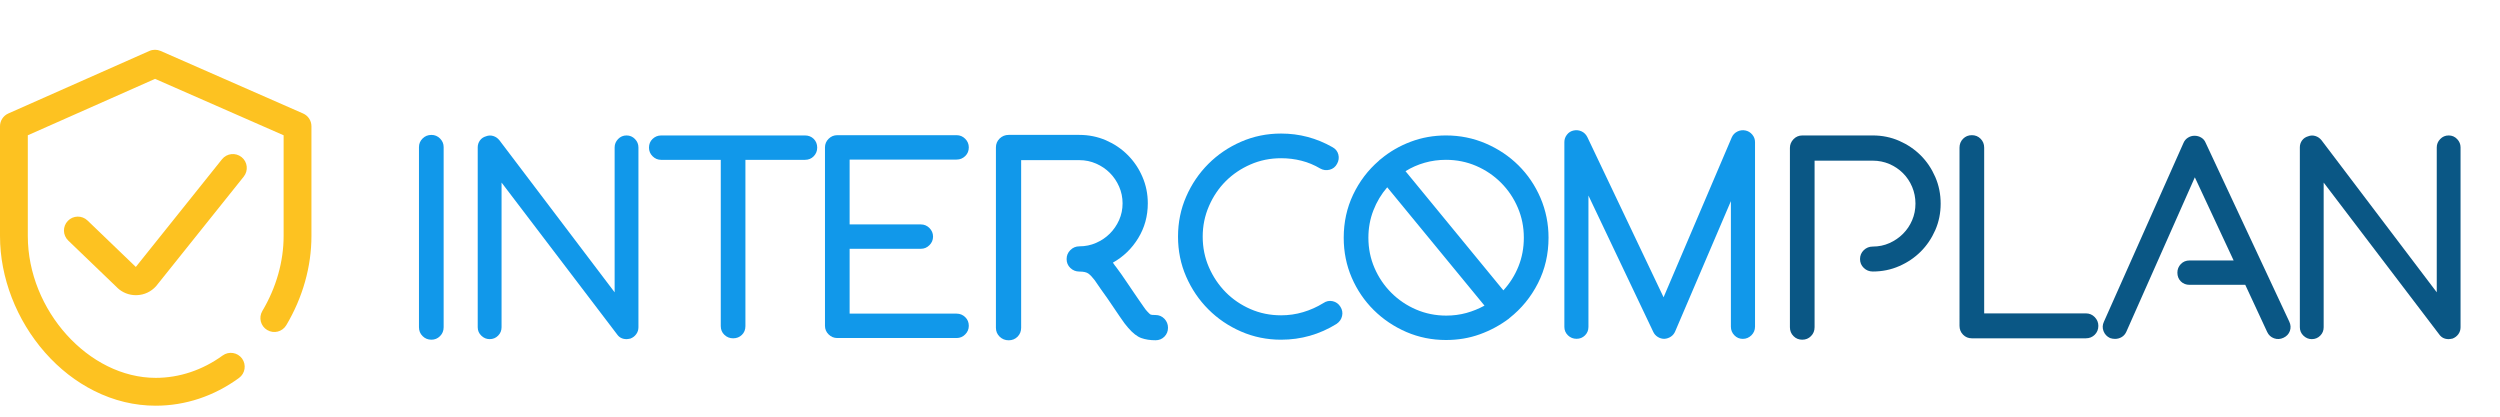
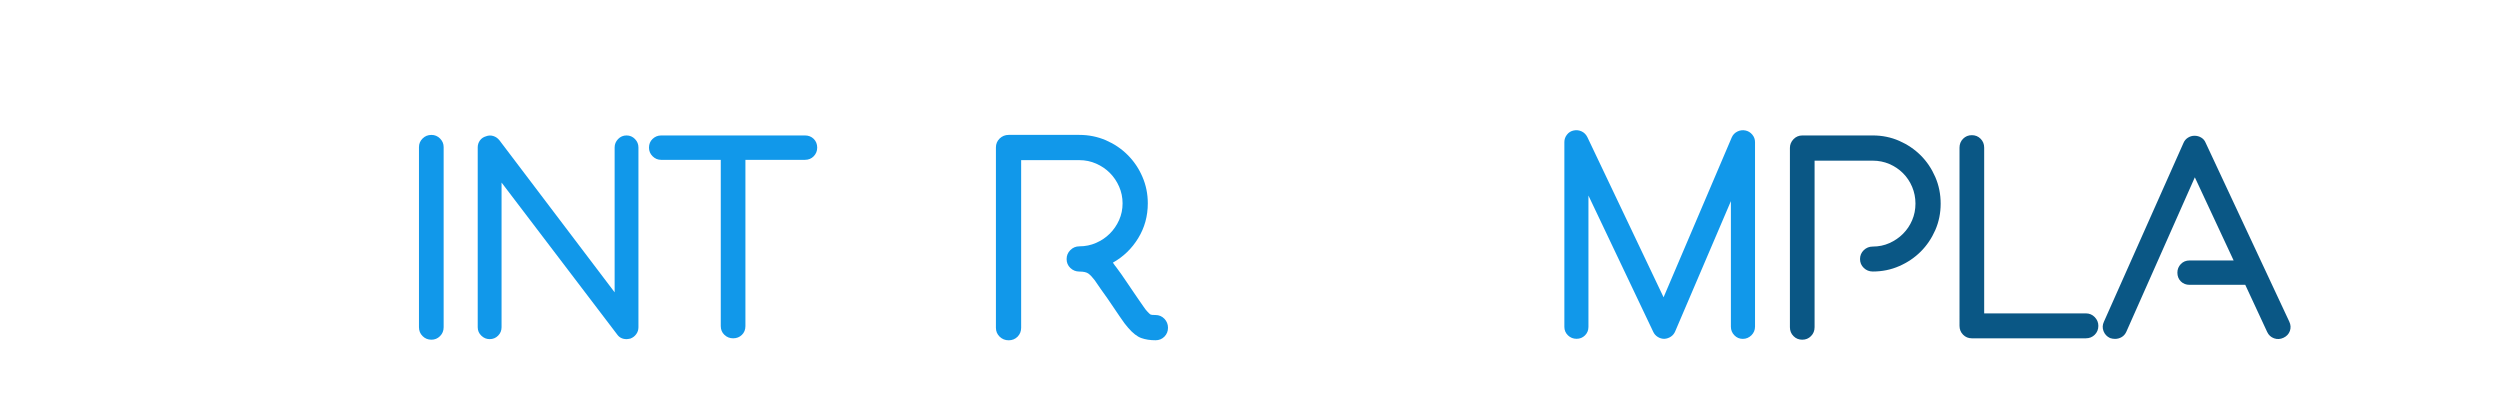
<svg xmlns="http://www.w3.org/2000/svg" version="1.1" id="Layer_1" x="0px" y="0px" width="228px" height="38px" viewBox="0 0 228 38" enable-background="new 0 0 228 38" xml:space="preserve">
  <path fill="#1198EA" d="M39.347,30.981c-0.319,0-0.589-0.109-0.808-0.33c-0.22-0.217-0.329-0.486-0.329-0.809V13.415  c0-0.303,0.109-0.563,0.329-0.783c0.219-0.219,0.488-0.328,0.808-0.328c0.304,0,0.565,0.109,0.784,0.328  c0.219,0.22,0.329,0.48,0.329,0.783v16.428c0,0.322-0.11,0.592-0.329,0.811C39.913,30.872,39.651,30.981,39.347,30.981z" />
  <path fill="#1198EA" d="M57.141,30.929c-0.372,0-0.658-0.143-0.859-0.429l-10.54-13.85v13.193c0,0.305-0.106,0.561-0.316,0.77  c-0.21,0.213-0.468,0.316-0.771,0.316c-0.288,0-0.54-0.104-0.758-0.316c-0.22-0.209-0.329-0.465-0.329-0.77V13.44  c0-0.235,0.067-0.445,0.202-0.631c0.135-0.186,0.319-0.312,0.556-0.379c0.219-0.086,0.438-0.094,0.658-0.026  c0.219,0.067,0.404,0.194,0.556,0.38l10.515,13.875V13.44c0-0.286,0.104-0.538,0.314-0.758c0.212-0.219,0.469-0.329,0.772-0.329  c0.303,0,0.56,0.11,0.771,0.329c0.211,0.22,0.314,0.472,0.314,0.758v16.403c0,0.235-0.065,0.447-0.203,0.633  c-0.133,0.187-0.311,0.318-0.53,0.403C57.328,30.913,57.208,30.929,57.141,30.929z" />
  <path fill="#1198EA" d="M73.417,12.353c0.319,0,0.585,0.106,0.797,0.316c0.209,0.21,0.315,0.476,0.315,0.796  c0,0.304-0.106,0.564-0.315,0.783c-0.212,0.22-0.478,0.329-0.797,0.329h-5.435v15.165c0,0.319-0.105,0.585-0.319,0.795  c-0.213,0.211-0.48,0.317-0.805,0.317c-0.307,0-0.57-0.106-0.792-0.317c-0.222-0.21-0.332-0.476-0.332-0.795V14.578h-5.435  c-0.303,0-0.563-0.109-0.784-0.329c-0.22-0.219-0.327-0.479-0.327-0.783c0-0.32,0.107-0.586,0.327-0.796  c0.221-0.21,0.481-0.316,0.784-0.316L73.417,12.353L73.417,12.353z" />
-   <path fill="#1198EA" d="M87.244,28.604c0.303,0,0.563,0.105,0.781,0.316c0.22,0.21,0.33,0.477,0.33,0.795  c0,0.305-0.11,0.566-0.33,0.784c-0.218,0.22-0.479,0.329-0.781,0.329H76.362c-0.307,0-0.57-0.109-0.792-0.329  c-0.222-0.218-0.332-0.479-0.332-0.784V13.44c0-0.303,0.11-0.564,0.332-0.783c0.222-0.219,0.485-0.328,0.792-0.328h10.882  c0.303,0,0.563,0.109,0.781,0.328c0.22,0.219,0.33,0.48,0.33,0.783c0,0.32-0.11,0.586-0.33,0.797  c-0.218,0.21-0.479,0.316-0.781,0.316h-9.758v5.914h6.497c0.303,0,0.563,0.109,0.781,0.328c0.221,0.221,0.33,0.479,0.33,0.783  s-0.109,0.563-0.33,0.782c-0.218,0.221-0.479,0.33-0.781,0.33h-6.497v5.912h9.758V28.604z" />
  <path fill="#1198EA" d="M105.388,31.031c-0.489,0-0.923-0.066-1.301-0.201c-0.379-0.136-0.779-0.447-1.2-0.937  c-0.188-0.203-0.436-0.535-0.747-0.998c-0.312-0.463-0.687-1.016-1.124-1.655c-0.236-0.337-0.45-0.64-0.646-0.909  c-0.192-0.27-0.332-0.473-0.417-0.607l-0.102-0.15c-0.218-0.286-0.412-0.493-0.581-0.618c-0.168-0.126-0.445-0.19-0.833-0.19  c-0.319,0-0.594-0.109-0.821-0.328c-0.229-0.219-0.341-0.488-0.341-0.809s0.112-0.595,0.341-0.82  c0.228-0.229,0.502-0.343,0.821-0.343c0.539,0,1.049-0.104,1.528-0.315c0.481-0.211,0.898-0.492,1.251-0.846  c0.354-0.354,0.637-0.768,0.848-1.239c0.21-0.471,0.315-0.979,0.315-1.518c0-0.539-0.105-1.049-0.315-1.528  c-0.211-0.48-0.493-0.897-0.848-1.252c-0.353-0.354-0.77-0.636-1.251-0.847c-0.479-0.21-0.989-0.316-1.528-0.316h-5.309v15.292  c0,0.319-0.109,0.59-0.327,0.811c-0.22,0.218-0.489,0.327-0.81,0.327c-0.321,0-0.593-0.109-0.821-0.327  c-0.228-0.221-0.342-0.49-0.342-0.811V13.44c0-0.319,0.114-0.589,0.342-0.809c0.229-0.219,0.5-0.328,0.821-0.328h6.445  c0.858,0,1.667,0.164,2.427,0.492c0.757,0.329,1.418,0.775,1.982,1.341c0.566,0.563,1.013,1.226,1.34,1.983  c0.33,0.758,0.494,1.567,0.494,2.426c0,1.163-0.291,2.221-0.873,3.173c-0.581,0.952-1.351,1.696-2.311,2.235  c0.049,0.067,0.107,0.153,0.176,0.254l0.102,0.126c0.116,0.15,0.278,0.371,0.479,0.657c0.203,0.286,0.421,0.606,0.657,0.961  c0.151,0.22,0.312,0.454,0.479,0.707c0.17,0.253,0.334,0.493,0.493,0.72c0.16,0.229,0.303,0.436,0.43,0.62  c0.126,0.185,0.232,0.319,0.315,0.403c0.153,0.168,0.257,0.267,0.317,0.291c0.058,0.025,0.205,0.037,0.441,0.037  c0.319,0,0.589,0.115,0.809,0.343c0.218,0.227,0.328,0.502,0.328,0.821c0,0.318-0.11,0.59-0.328,0.81  C105.977,30.921,105.708,31.031,105.388,31.031z" />
-   <path fill="#1198EA" d="M116.835,30.981c-1.296,0-2.514-0.25-3.65-0.746c-1.139-0.496-2.132-1.17-2.982-2.022  c-0.851-0.851-1.526-1.844-2.022-2.979c-0.498-1.137-0.745-2.355-0.745-3.653c0-1.297,0.247-2.516,0.745-3.652  c0.496-1.138,1.172-2.131,2.022-2.982c0.851-0.851,1.844-1.524,2.982-2.021c1.137-0.496,2.354-0.746,3.65-0.746  c1.67,0,3.228,0.413,4.679,1.238c0.285,0.152,0.467,0.376,0.543,0.671c0.074,0.294,0.036,0.577-0.115,0.846  c-0.15,0.287-0.379,0.468-0.682,0.544c-0.303,0.075-0.592,0.038-0.859-0.113c-0.541-0.32-1.108-0.557-1.707-0.708  c-0.596-0.152-1.217-0.228-1.857-0.228c-0.993,0-1.925,0.189-2.792,0.568c-0.869,0.38-1.622,0.889-2.263,1.529  c-0.639,0.641-1.149,1.398-1.528,2.275c-0.38,0.877-0.568,1.803-0.568,2.779c0,0.995,0.188,1.925,0.568,2.794  c0.379,0.867,0.89,1.624,1.528,2.273c0.641,0.648,1.394,1.162,2.263,1.541c0.867,0.379,1.799,0.567,2.792,0.567  c0.689,0,1.361-0.095,2.01-0.29c0.649-0.193,1.26-0.467,1.834-0.82c0.268-0.186,0.557-0.244,0.858-0.178  c0.303,0.068,0.539,0.237,0.708,0.508c0.168,0.27,0.22,0.551,0.15,0.846c-0.065,0.295-0.236,0.535-0.506,0.72  C120.341,30.5,118.657,30.981,116.835,30.981z" />
-   <path fill="#1198EA" d="M131.874,12.353c1.282,0,2.491,0.245,3.628,0.733c1.137,0.489,2.132,1.154,2.982,1.996  c0.851,0.844,1.521,1.833,2.01,2.971c0.486,1.138,0.732,2.347,0.732,3.625c0,1.5-0.32,2.883-0.961,4.146  c-0.642,1.264-1.509,2.324-2.604,3.184l-0.053,0.053c-0.807,0.605-1.691,1.082-2.652,1.428c-0.96,0.347-1.989,0.519-3.084,0.519  c-1.28,0-2.484-0.245-3.613-0.731c-1.128-0.489-2.119-1.155-2.971-1.998c-0.85-0.842-1.52-1.826-2.01-2.957  c-0.487-1.129-0.731-2.342-0.731-3.641c0-1.415,0.286-2.725,0.858-3.929c0.572-1.205,1.355-2.237,2.353-3.097l0.099-0.101  c0.018,0,0.045-0.017,0.078-0.052c0.809-0.674,1.717-1.2,2.729-1.579C129.675,12.543,130.746,12.353,131.874,12.353z M131.9,28.783  c0.64,0,1.25-0.081,1.832-0.24c0.58-0.16,1.133-0.384,1.654-0.67l-8.871-10.792c-0.539,0.623-0.961,1.326-1.264,2.11  c-0.303,0.781-0.454,1.613-0.454,2.487c0,0.979,0.185,1.897,0.556,2.756c0.369,0.858,0.881,1.614,1.529,2.262  c0.646,0.648,1.402,1.16,2.262,1.531C130.004,28.597,130.921,28.783,131.9,28.783z M137.107,26.481  c0.588-0.641,1.047-1.367,1.377-2.186c0.328-0.816,0.49-1.689,0.49-2.617c0-0.977-0.185-1.896-0.556-2.753  c-0.369-0.861-0.879-1.615-1.528-2.263c-0.648-0.649-1.402-1.159-2.261-1.53c-0.86-0.37-1.78-0.556-2.757-0.556  c-0.674,0-1.321,0.088-1.945,0.266c-0.623,0.177-1.205,0.434-1.744,0.771L137.107,26.481z" />
  <path fill="#1198EA" d="M158.943,30.905c-0.303,0-0.561-0.11-0.77-0.328c-0.212-0.221-0.316-0.48-0.316-0.784v-11.45l-5.08,11.878  c-0.086,0.203-0.217,0.363-0.393,0.481c-0.177,0.118-0.376,0.185-0.594,0.2c-0.221,0-0.421-0.059-0.607-0.176  c-0.185-0.119-0.318-0.271-0.404-0.455l-5.913-12.436v11.979c0,0.304-0.104,0.561-0.313,0.771c-0.213,0.212-0.47,0.314-0.771,0.314  c-0.305,0-0.564-0.104-0.784-0.314c-0.218-0.212-0.328-0.469-0.328-0.771V12.959c0-0.252,0.079-0.48,0.24-0.682  c0.159-0.203,0.364-0.328,0.618-0.379c0.254-0.051,0.494-0.021,0.723,0.088c0.227,0.109,0.396,0.282,0.516,0.519l6.951,14.607  l6.219-14.583c0.103-0.234,0.271-0.412,0.506-0.53c0.234-0.117,0.479-0.151,0.731-0.101c0.255,0.051,0.464,0.176,0.634,0.379  c0.168,0.201,0.25,0.43,0.25,0.682v16.833c0,0.303-0.108,0.564-0.326,0.784C159.508,30.794,159.247,30.905,158.943,30.905z" />
  <path fill="#0A5785" d="M164.366,30.981c-0.317,0-0.585-0.109-0.802-0.33c-0.215-0.217-0.324-0.486-0.324-0.809V13.491  c0-0.303,0.109-0.568,0.328-0.797c0.219-0.227,0.488-0.341,0.811-0.341h6.419c0.859,0,1.664,0.165,2.412,0.493  c0.751,0.329,1.403,0.771,1.961,1.327c0.556,0.556,0.997,1.213,1.327,1.972c0.328,0.758,0.49,1.566,0.49,2.427  c0,0.857-0.162,1.662-0.49,2.412c-0.33,0.751-0.771,1.403-1.327,1.96c-0.558,0.556-1.21,0.998-1.961,1.324  c-0.748,0.33-1.553,0.494-2.412,0.494c-0.321,0-0.595-0.109-0.821-0.328c-0.228-0.22-0.342-0.488-0.342-0.809  s0.114-0.59,0.342-0.811c0.228-0.219,0.5-0.328,0.821-0.328c0.54,0,1.044-0.104,1.517-0.315c0.472-0.211,0.885-0.493,1.238-0.847  c0.354-0.354,0.633-0.767,0.834-1.238c0.203-0.472,0.303-0.978,0.303-1.517s-0.102-1.049-0.303-1.529  c-0.203-0.479-0.482-0.896-0.838-1.25s-0.768-0.632-1.24-0.834c-0.474-0.202-0.98-0.304-1.521-0.304h-5.298v15.188  c0,0.322-0.107,0.592-0.325,0.811C164.949,30.872,164.682,30.981,164.366,30.981z" />
  <path fill="#0A5785" d="M190.232,30.854h-10.399c-0.317,0-0.583-0.109-0.801-0.33c-0.216-0.217-0.325-0.486-0.325-0.809V13.465  c0-0.32,0.109-0.59,0.325-0.809c0.218-0.219,0.483-0.328,0.801-0.328c0.315,0,0.583,0.109,0.799,0.328  c0.218,0.219,0.325,0.488,0.325,0.809V28.58h9.275c0.32,0,0.59,0.114,0.81,0.342c0.218,0.228,0.328,0.492,0.328,0.796  c0,0.32-0.11,0.59-0.328,0.809C190.822,30.745,190.553,30.854,190.232,30.854z" />
  <path fill="#0A5785" d="M208.785,29.338c0.135,0.286,0.15,0.568,0.052,0.847c-0.103,0.277-0.295,0.485-0.583,0.619  c-0.285,0.135-0.572,0.152-0.857,0.051c-0.287-0.102-0.498-0.295-0.631-0.58l-1.998-4.299h-5.08c-0.32,0-0.586-0.104-0.797-0.314  c-0.211-0.211-0.314-0.477-0.314-0.796c0-0.304,0.104-0.563,0.314-0.784c0.211-0.219,0.477-0.328,0.797-0.328h4.019l-3.538-7.583  l-6.244,14.077c-0.1,0.221-0.242,0.384-0.429,0.494c-0.185,0.109-0.388,0.164-0.606,0.164c-0.15,0-0.303-0.025-0.453-0.075  c-0.289-0.136-0.485-0.347-0.596-0.632c-0.109-0.287-0.098-0.573,0.037-0.859l7.256-16.303c0.083-0.201,0.219-0.362,0.404-0.48  c0.186-0.117,0.386-0.176,0.605-0.176c0.219,0,0.42,0.055,0.604,0.164c0.187,0.109,0.321,0.266,0.403,0.467L208.785,29.338z" />
-   <path fill="#0A5785" d="M223.316,30.929c-0.369,0-0.655-0.143-0.858-0.429l-10.54-13.85v13.193c0,0.305-0.105,0.561-0.314,0.77  c-0.213,0.213-0.47,0.316-0.771,0.316c-0.286,0-0.539-0.104-0.76-0.316c-0.217-0.209-0.327-0.465-0.327-0.77V13.44  c0-0.235,0.065-0.445,0.2-0.631c0.136-0.186,0.322-0.312,0.557-0.379c0.221-0.086,0.439-0.094,0.657-0.026  c0.221,0.067,0.405,0.194,0.557,0.38l10.515,13.875V13.44c0-0.286,0.104-0.538,0.316-0.758c0.21-0.219,0.467-0.329,0.77-0.329  c0.306,0,0.562,0.11,0.771,0.329c0.212,0.22,0.314,0.472,0.314,0.758v16.403c0,0.235-0.065,0.447-0.2,0.633  c-0.136,0.187-0.313,0.318-0.531,0.403C223.502,30.913,223.384,30.929,223.316,30.929z" />
-   <path fill="#FDC221" d="M14.204,37c-1.928,0-3.812-0.452-5.604-1.349c-1.669-0.836-3.183-2.012-4.497-3.504  C1.498,29.185,0,25.315,0,21.531V11.513c0-0.502,0.295-0.954,0.752-1.161l12.871-5.705c0.328-0.143,0.695-0.143,1.026-0.001  l12.997,5.706c0.459,0.203,0.757,0.656,0.757,1.16v10.016c0,2.795-0.794,5.604-2.295,8.132c-0.361,0.601-1.138,0.799-1.739,0.438  c-0.602-0.355-0.799-1.134-0.444-1.736c1.269-2.139,1.941-4.502,1.941-6.836v-9.188L14.142,7.192L2.536,12.337v9.191  c0,6.769,5.559,12.933,11.664,12.933c2.162,0,4.27-0.709,6.104-2.038c0.565-0.412,1.356-0.287,1.771,0.275  c0.41,0.568,0.287,1.361-0.28,1.773C19.525,36.129,16.899,37,14.204,37z M12.496,26.918c0.671-0.026,1.287-0.317,1.738-0.819  c0.013-0.02,0.03-0.033,0.044-0.055l7.948-9.933c0.441-0.549,0.354-1.347-0.195-1.783c-0.548-0.437-1.345-0.351-1.785,0.198  l-7.859,9.819l-4.406-4.235c-0.508-0.486-1.31-0.471-1.793,0.035C5.7,20.65,5.717,21.451,6.223,21.937l4.468,4.295  c0.002,0.006,0.002,0.009,0.006,0.011c0.46,0.438,1.061,0.677,1.693,0.677C12.425,26.92,12.46,26.918,12.496,26.918z" />
</svg>